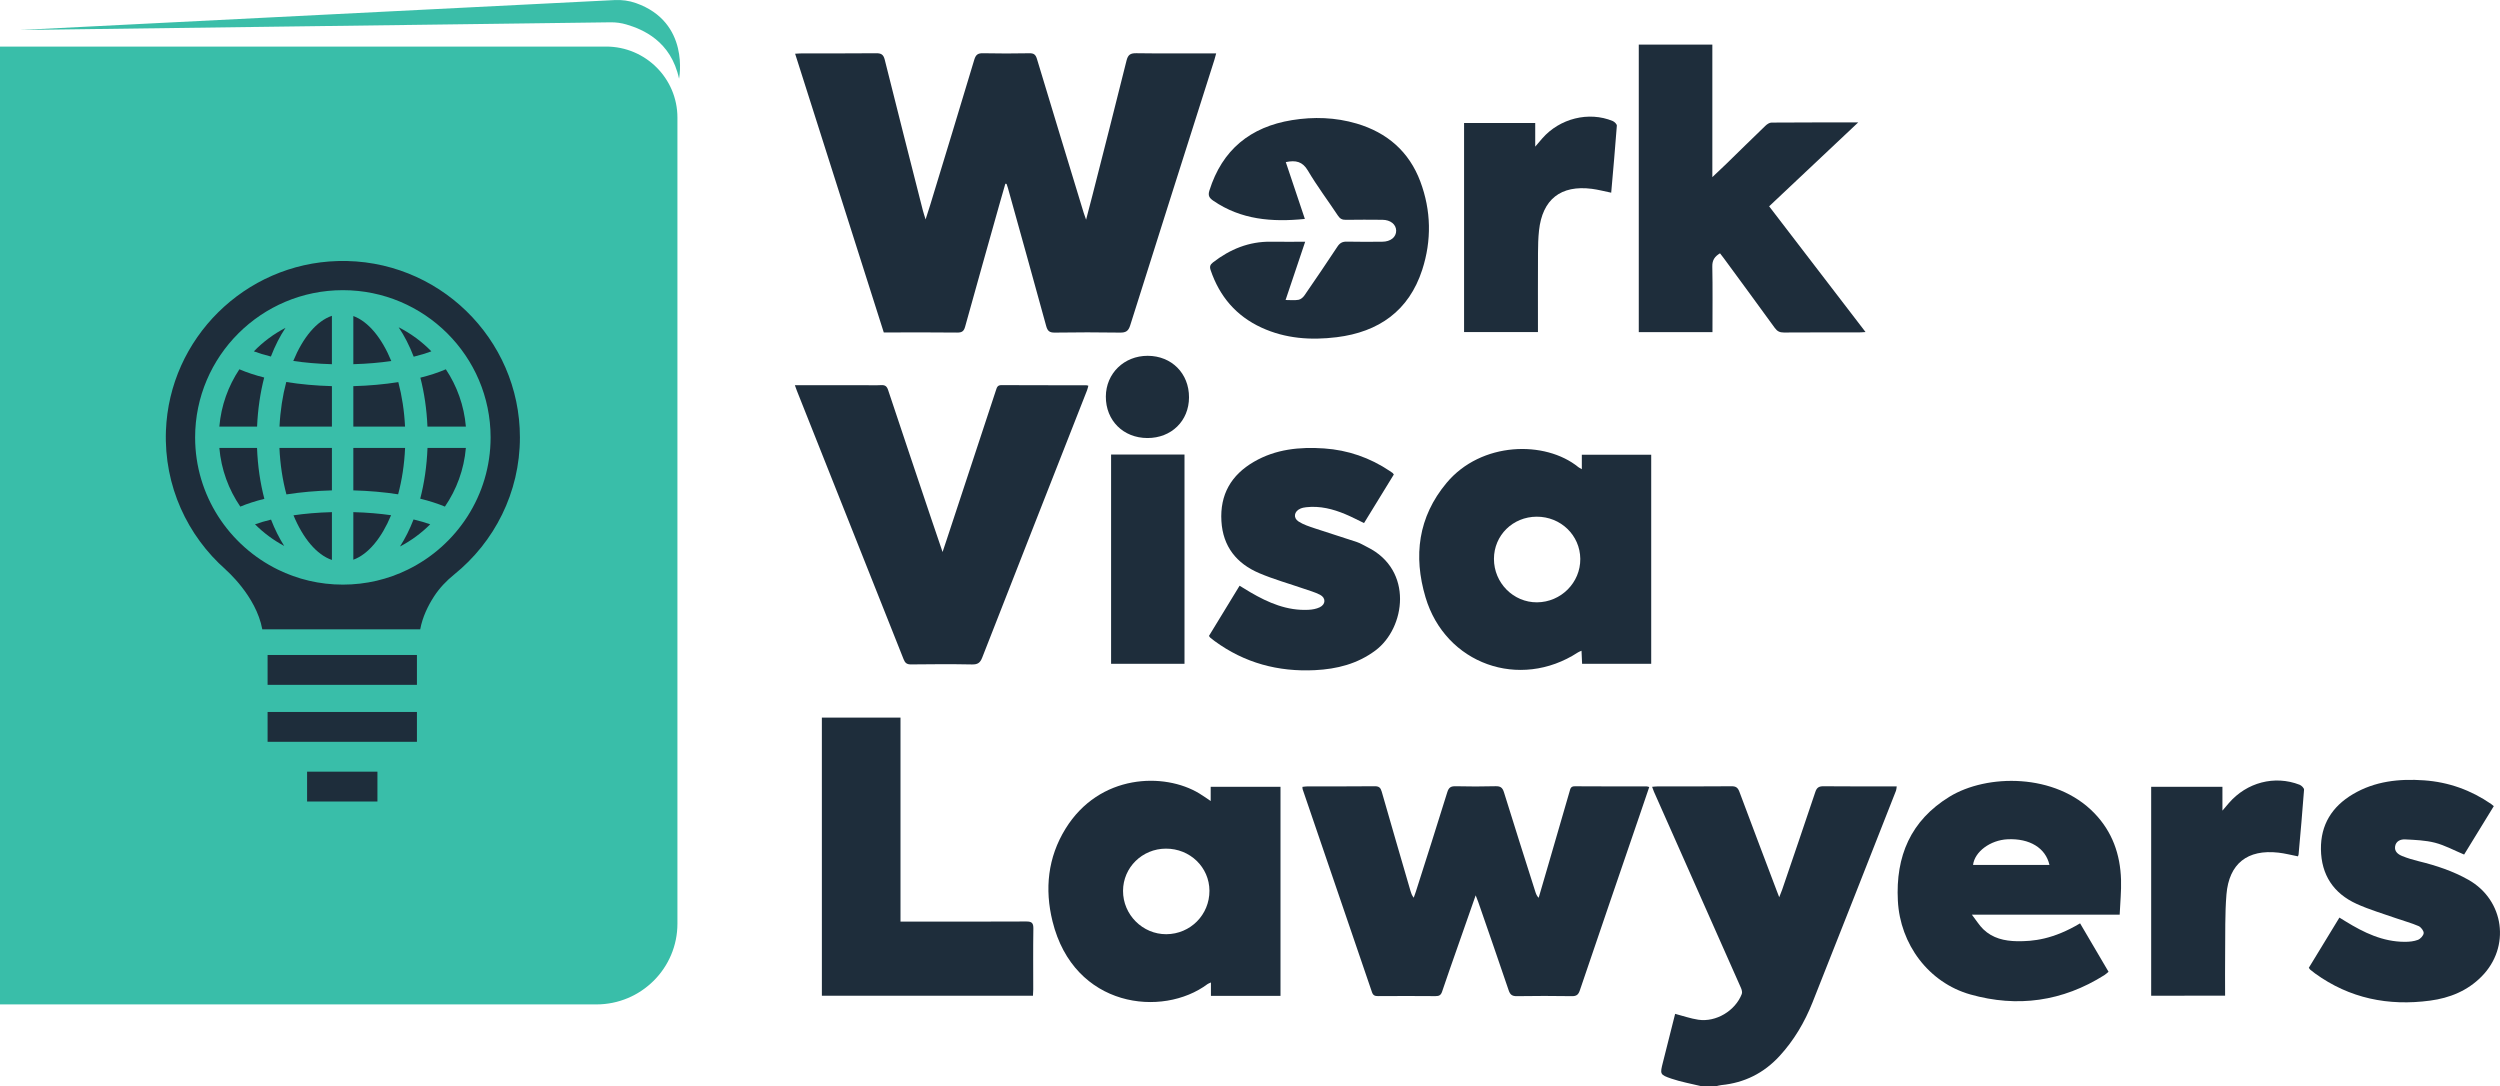
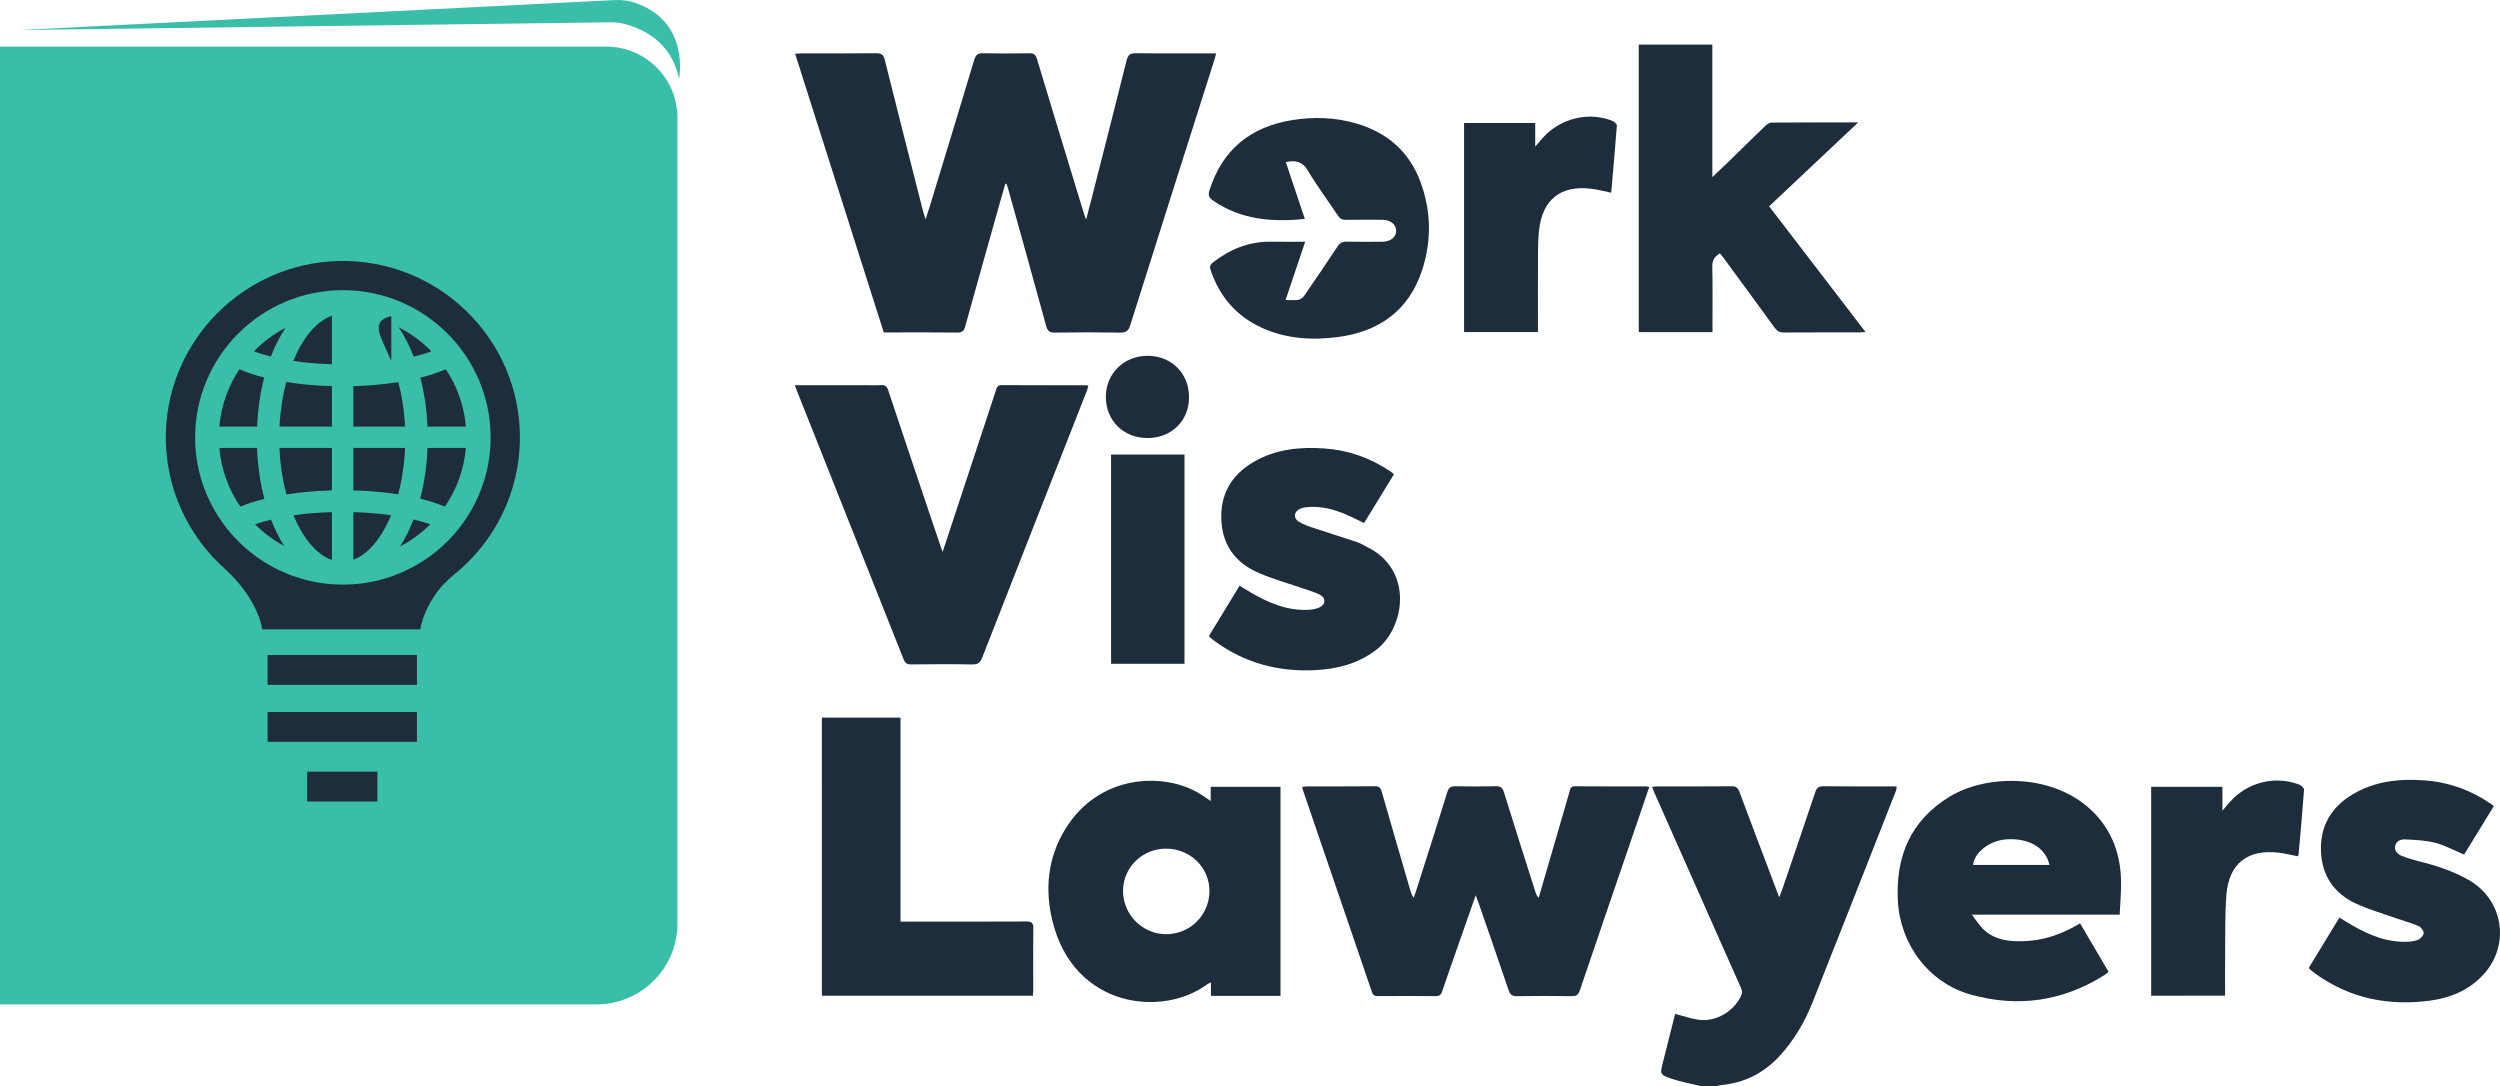
<svg xmlns="http://www.w3.org/2000/svg" width="145" height="63" viewBox="0 0 145 63" fill="none">
  <path d="M98.683 63C98.102 62.857 97.507 62.755 96.943 62.562C96.264 62.33 96.278 62.297 96.45 61.615C96.69 60.673 96.925 59.729 97.158 58.803C97.621 58.923 98.055 59.077 98.501 59.144C99.532 59.297 100.648 58.626 101.024 57.651C101.062 57.552 101.022 57.403 100.974 57.295C99.826 54.695 98.671 52.098 97.518 49.501C96.989 48.309 96.459 47.117 95.931 45.925C95.894 45.842 95.866 45.755 95.822 45.635C95.949 45.625 96.049 45.611 96.149 45.611C97.576 45.609 99.004 45.617 100.431 45.603C100.69 45.6 100.797 45.69 100.885 45.922C101.603 47.848 102.333 49.768 103.06 51.69C103.093 51.777 103.127 51.864 103.195 52.039C103.27 51.846 103.323 51.726 103.365 51.603C104.008 49.714 104.656 47.826 105.289 45.933C105.375 45.675 105.501 45.601 105.768 45.603C107.171 45.617 108.574 45.61 110.01 45.61C109.994 45.712 109.995 45.792 109.968 45.86C108.355 49.958 106.749 54.057 105.122 58.149C104.668 59.29 104.049 60.343 103.208 61.256C102.3 62.242 101.18 62.803 99.841 62.935C99.737 62.945 99.635 62.978 99.532 63C99.249 63 98.966 63 98.683 63Z" fill="#1E2D3B" />
  <path d="M58.31 10.655C58.198 11.045 58.083 11.435 57.974 11.826C57.306 14.199 56.636 16.571 55.978 18.946C55.906 19.207 55.797 19.292 55.522 19.289C54.224 19.272 52.927 19.282 51.629 19.282C51.513 19.282 51.396 19.282 51.259 19.282C49.547 13.898 47.84 8.533 46.117 3.116C46.287 3.108 46.408 3.096 46.531 3.096C47.958 3.094 49.386 3.103 50.813 3.088C51.11 3.084 51.24 3.164 51.315 3.463C52.042 6.379 52.785 9.29 53.525 12.202C53.562 12.347 53.612 12.489 53.684 12.727C53.789 12.398 53.869 12.16 53.942 11.921C54.8 9.103 55.663 6.285 56.508 3.463C56.595 3.172 56.719 3.081 57.017 3.088C57.913 3.108 58.811 3.105 59.706 3.089C59.97 3.084 60.069 3.175 60.143 3.418C61.04 6.396 61.949 9.371 62.855 12.346C62.885 12.444 62.922 12.54 62.993 12.742C63.132 12.208 63.248 11.771 63.36 11.333C64.023 8.728 64.692 6.125 65.338 3.516C65.423 3.174 65.564 3.082 65.905 3.087C67.308 3.107 68.712 3.096 70.116 3.096C70.243 3.096 70.369 3.096 70.538 3.096C70.497 3.247 70.471 3.358 70.436 3.466C68.805 8.601 67.17 13.735 65.551 18.873C65.447 19.204 65.297 19.296 64.962 19.291C63.7 19.27 62.438 19.272 61.176 19.291C60.869 19.296 60.756 19.193 60.678 18.907C59.947 16.236 59.201 13.569 58.458 10.9C58.436 10.821 58.406 10.745 58.381 10.667C58.357 10.662 58.333 10.659 58.31 10.655Z" fill="#1E2D3B" />
  <path d="M85.589 51.929C85.208 53.018 84.863 54.001 84.519 54.984C84.225 55.826 83.925 56.667 83.642 57.513C83.574 57.718 83.469 57.777 83.259 57.775C82.151 57.765 81.042 57.767 79.933 57.774C79.745 57.776 79.639 57.737 79.572 57.539C78.237 53.617 76.894 49.696 75.553 45.776C75.543 45.744 75.546 45.708 75.54 45.638C75.643 45.628 75.742 45.61 75.84 45.61C77.138 45.608 78.435 45.617 79.732 45.602C79.983 45.6 80.075 45.687 80.14 45.916C80.688 47.835 81.249 49.75 81.806 51.666C81.844 51.797 81.885 51.928 81.996 52.068C82.037 51.953 82.08 51.84 82.117 51.724C82.729 49.8 83.347 47.879 83.942 45.949C84.03 45.663 84.16 45.595 84.438 45.602C85.204 45.62 85.972 45.622 86.737 45.601C87.022 45.593 87.144 45.675 87.23 45.953C87.825 47.882 88.442 49.804 89.052 51.729C89.09 51.847 89.133 51.962 89.242 52.073C89.441 51.393 89.639 50.713 89.838 50.032C90.238 48.658 90.638 47.282 91.035 45.907C91.081 45.746 91.101 45.602 91.338 45.604C92.73 45.615 94.123 45.61 95.514 45.612C95.547 45.612 95.579 45.628 95.656 45.647C95.462 46.218 95.271 46.78 95.079 47.342C93.928 50.707 92.773 54.071 91.631 57.44C91.545 57.695 91.436 57.781 91.165 57.777C90.103 57.761 89.042 57.76 87.98 57.777C87.71 57.781 87.591 57.697 87.504 57.443C86.925 55.731 86.329 54.024 85.738 52.315C85.703 52.219 85.664 52.125 85.589 51.929Z" fill="#1E2D3B" />
  <path d="M46.102 22.341C47.477 22.341 48.797 22.341 50.118 22.341C50.448 22.341 50.779 22.355 51.108 22.337C51.336 22.324 51.438 22.405 51.51 22.62C52.336 25.104 53.171 27.584 54.006 30.065C54.214 30.683 54.426 31.301 54.669 32.016C54.768 31.718 54.834 31.523 54.899 31.327C55.855 28.429 56.812 25.531 57.766 22.633C57.819 22.471 57.853 22.336 58.082 22.337C59.722 22.346 61.361 22.343 63.001 22.345C63.034 22.345 63.067 22.359 63.125 22.372C63.099 22.464 63.082 22.552 63.05 22.635C61.021 27.804 58.988 32.971 56.967 38.143C56.85 38.443 56.706 38.544 56.381 38.538C55.202 38.515 54.022 38.521 52.843 38.536C52.598 38.539 52.494 38.453 52.409 38.236C50.349 33.041 48.282 27.85 46.217 22.657C46.184 22.572 46.154 22.485 46.102 22.341Z" fill="#1E2D3B" />
  <path d="M70.22 45.633V46.459C69.967 46.29 69.769 46.148 69.561 46.021C67.53 44.788 63.77 44.877 61.801 48.064C60.767 49.739 60.586 51.57 61.045 53.433C62.286 58.468 67.428 59.027 70.036 57.078C70.078 57.046 70.133 57.031 70.234 56.983V57.761H74.269V45.633H70.22ZM67.648 54.184C66.272 54.192 65.131 53.05 65.136 51.669C65.14 50.315 66.244 49.227 67.62 49.221C69.02 49.215 70.142 50.3 70.148 51.662C70.153 53.057 69.044 54.175 67.648 54.184Z" fill="#1E2D3B" />
-   <path d="M91.746 26.376V27.213C91.638 27.15 91.587 27.128 91.545 27.094C89.625 25.534 85.912 25.604 83.903 28.006C82.245 29.99 81.972 32.254 82.679 34.639C83.83 38.516 88.142 40.046 91.525 37.837C91.579 37.802 91.642 37.782 91.728 37.743C91.741 38.019 91.751 38.258 91.762 38.502H95.77V26.376H91.746ZM89.149 34.935C87.775 34.945 86.647 33.807 86.649 32.414C86.65 31.05 87.742 29.973 89.128 29.968C90.524 29.963 91.645 31.047 91.657 32.414C91.669 33.791 90.54 34.925 89.149 34.935Z" fill="#1E2D3B" />
  <path d="M99.323 19.264C97.879 19.264 96.479 19.264 95.049 19.264C95.049 13.715 95.049 8.168 95.049 2.588C96.455 2.588 97.861 2.588 99.316 2.588C99.316 5.114 99.316 7.64 99.316 10.273C99.635 9.971 99.879 9.746 100.117 9.513C100.876 8.774 101.629 8.03 102.393 7.296C102.486 7.206 102.627 7.11 102.746 7.11C104.384 7.098 106.022 7.101 107.775 7.101C106.01 8.763 104.316 10.359 102.61 11.966C104.475 14.398 106.319 16.803 108.202 19.259C108.037 19.269 107.927 19.28 107.817 19.28C106.367 19.281 104.916 19.275 103.465 19.286C103.227 19.288 103.079 19.214 102.94 19.023C101.961 17.671 100.97 16.327 99.983 14.981C99.914 14.887 99.841 14.796 99.761 14.692C99.461 14.871 99.306 15.081 99.314 15.454C99.339 16.711 99.323 17.967 99.323 19.264Z" fill="#1E2D3B" />
  <path d="M123.02 51.022C122.975 49.556 122.519 48.246 121.471 47.162C119.208 44.82 115.23 44.887 113.073 46.208C110.814 47.592 109.942 49.665 110.076 52.243C110.205 54.761 111.856 56.995 114.285 57.68C117.018 58.451 119.63 58.084 122.051 56.559C122.136 56.506 122.209 56.433 122.295 56.362C121.738 55.415 121.198 54.495 120.645 53.554C119.084 54.485 117.931 54.604 116.984 54.59C116.259 54.578 115.571 54.419 115.033 53.899C114.799 53.673 114.626 53.384 114.369 53.051H122.941C122.971 52.354 123.041 51.687 123.02 51.022ZM114.437 50.167C114.528 49.4 115.438 48.725 116.441 48.678C117.718 48.618 118.646 49.179 118.869 50.167H114.437Z" fill="#1E2D3B" />
  <path d="M75.682 12.698C73.769 12.892 71.979 12.742 70.377 11.646C70.138 11.483 70.052 11.347 70.146 11.049C70.888 8.687 72.52 7.359 74.937 6.967C76.194 6.764 77.456 6.804 78.687 7.167C80.459 7.692 81.73 8.794 82.38 10.531C83.01 12.215 83.04 13.947 82.489 15.648C81.718 18.026 79.969 19.256 77.531 19.558C76.034 19.743 74.559 19.643 73.167 19.002C71.695 18.325 70.732 17.191 70.216 15.665C70.147 15.459 70.191 15.346 70.353 15.22C71.342 14.455 72.439 14.002 73.711 14.019C74.356 14.028 75 14.021 75.7 14.021C75.314 15.168 74.947 16.262 74.564 17.4C74.85 17.4 75.09 17.429 75.316 17.388C75.441 17.366 75.578 17.249 75.655 17.138C76.302 16.199 76.944 15.256 77.571 14.304C77.711 14.091 77.862 14.009 78.116 14.015C78.799 14.032 79.484 14.023 80.168 14.02C80.656 14.018 80.985 13.751 80.978 13.374C80.97 13.012 80.647 12.752 80.18 12.748C79.473 12.742 78.764 12.738 78.057 12.75C77.843 12.754 77.716 12.683 77.599 12.505C77.021 11.633 76.389 10.794 75.858 9.895C75.545 9.366 75.157 9.28 74.576 9.402C74.944 10.501 75.311 11.594 75.682 12.698Z" fill="#1E2D3B" />
  <path d="M47.668 41.621C49.174 41.621 50.678 41.621 52.229 41.621C52.229 45.555 52.229 49.481 52.229 53.453C52.425 53.453 52.576 53.453 52.726 53.453C54.991 53.453 57.256 53.459 59.521 53.446C59.846 53.444 59.94 53.536 59.935 53.861C59.916 55.035 59.928 56.21 59.928 57.385C59.928 57.5 59.918 57.615 59.912 57.754C55.828 57.754 51.764 57.754 47.669 57.754C47.668 52.388 47.668 47.017 47.668 41.621Z" fill="#1E2D3B" />
  <path d="M144.64 46.757C144.058 47.705 143.482 48.645 142.919 49.564C142.343 49.324 141.808 49.029 141.236 48.88C140.676 48.735 140.079 48.715 139.495 48.685C139.235 48.672 138.961 48.782 138.915 49.096C138.872 49.391 139.091 49.555 139.324 49.649C139.638 49.777 139.968 49.874 140.298 49.955C141.298 50.2 142.27 50.521 143.169 51.029C145.256 52.209 145.624 54.928 143.933 56.637C143.111 57.47 142.081 57.884 140.947 58.036C138.525 58.36 136.276 57.91 134.271 56.458C134.176 56.389 134.084 56.315 133.993 56.24C133.968 56.219 133.952 56.186 133.912 56.131C134.494 55.177 135.079 54.217 135.686 53.22C135.819 53.301 135.934 53.372 136.049 53.443C137.104 54.092 138.201 54.624 139.477 54.626C139.733 54.626 140.004 54.602 140.238 54.512C140.386 54.456 140.564 54.263 140.573 54.121C140.582 53.988 140.417 53.773 140.278 53.712C139.858 53.531 139.411 53.412 138.978 53.26C138.213 52.99 137.426 52.762 136.69 52.428C135.342 51.818 134.633 50.739 134.614 49.256C134.596 47.837 135.255 46.783 136.465 46.065C137.744 45.305 139.154 45.158 140.6 45.26C142.017 45.36 143.316 45.825 144.487 46.632C144.535 46.665 144.577 46.705 144.64 46.757Z" fill="#1E2D3B" />
  <path d="M80.842 27.521C80.266 28.46 79.696 29.391 79.114 30.338C78.745 30.161 78.394 29.975 78.03 29.823C77.306 29.519 76.555 29.33 75.759 29.419C75.643 29.431 75.524 29.455 75.418 29.502C75.059 29.659 74.99 30.035 75.316 30.247C75.595 30.428 75.93 30.534 76.25 30.642C77.063 30.915 77.885 31.165 78.698 31.438C78.908 31.508 79.101 31.631 79.301 31.73C81.997 33.058 81.517 36.429 79.773 37.729C78.725 38.51 77.539 38.806 76.268 38.869C74.134 38.975 72.181 38.452 70.447 37.181C70.362 37.119 70.279 37.054 70.197 36.986C70.172 36.965 70.156 36.932 70.12 36.883C70.704 35.926 71.289 34.965 71.896 33.972C72.113 34.104 72.317 34.232 72.525 34.354C73.566 34.961 74.65 35.431 75.892 35.369C76.111 35.359 76.343 35.317 76.539 35.225C76.9 35.055 76.911 34.675 76.559 34.495C76.269 34.347 75.947 34.258 75.636 34.15C74.769 33.85 73.879 33.603 73.037 33.244C71.721 32.685 70.929 31.7 70.842 30.227C70.75 28.686 71.408 27.549 72.728 26.783C73.99 26.049 75.379 25.912 76.8 26.009C78.179 26.104 79.45 26.544 80.601 27.314C80.66 27.354 80.718 27.392 80.775 27.434C80.793 27.448 80.804 27.471 80.842 27.521Z" fill="#1E2D3B" />
  <path d="M124.768 57.751C124.768 53.708 124.768 49.686 124.768 45.636C126.138 45.636 127.498 45.636 128.901 45.636C128.901 46.067 128.901 46.493 128.901 47.017C129.069 46.818 129.171 46.696 129.275 46.577C130.311 45.378 131.93 44.953 133.376 45.515C133.487 45.558 133.641 45.711 133.635 45.803C133.544 47.054 133.429 48.304 133.318 49.555C133.316 49.588 133.297 49.619 133.28 49.668C132.9 49.594 132.527 49.496 132.147 49.453C130.355 49.251 129.282 50.085 129.134 51.882C129.042 53.014 129.072 54.157 129.058 55.295C129.048 56.103 129.056 56.913 129.056 57.75C127.624 57.751 126.217 57.751 124.768 57.751Z" fill="#1E2D3B" />
  <path d="M93.45 11.176C93.043 11.094 92.689 10.998 92.329 10.952C90.524 10.721 89.459 11.561 89.263 13.37C89.216 13.801 89.206 14.237 89.204 14.671C89.197 16.069 89.201 17.466 89.201 18.865C89.201 18.99 89.201 19.116 89.201 19.261C87.752 19.261 86.344 19.261 84.916 19.261C84.916 15.215 84.916 11.191 84.916 7.134C86.274 7.134 87.633 7.134 89.043 7.134C89.043 7.548 89.043 7.972 89.043 8.505C89.228 8.288 89.337 8.158 89.449 8.03C90.465 6.866 92.147 6.446 93.537 7.019C93.64 7.062 93.783 7.203 93.777 7.289C93.681 8.576 93.565 9.86 93.45 11.176Z" fill="#1E2D3B" />
  <path d="M64.443 26.363C65.876 26.363 67.275 26.363 68.701 26.363C68.701 30.409 68.701 34.44 68.701 38.5C67.293 38.5 65.885 38.5 64.443 38.5C64.443 34.469 64.443 30.43 64.443 26.363Z" fill="#1E2D3B" />
  <path d="M68.963 23.05C68.958 24.415 67.939 25.41 66.549 25.406C65.15 25.403 64.133 24.388 64.139 23.001C64.145 21.659 65.197 20.635 66.566 20.637C67.955 20.64 68.968 21.659 68.963 23.05Z" fill="#1E2D3B" />
  <path d="M34.588 58.256H0V2.701H35.155C37.439 2.701 39.291 4.547 39.291 6.823V53.57C39.291 56.158 37.185 58.256 34.588 58.256Z" fill="#39BEA9" />
  <path d="M1.161 1.741L35.414 1.294C35.725 1.29 36.035 1.332 36.332 1.42C37.258 1.695 38.912 2.362 39.385 4.564C39.385 4.564 40.045 1.29 36.878 0.177C36.483 0.038 36.063 -0.017 35.645 0.004L1.161 1.741Z" fill="#3BBEA9" />
  <path d="M14.724 20.378C15.255 19.831 15.875 19.369 16.559 19.014C16.235 19.501 15.95 20.06 15.712 20.679C15.339 20.586 15.01 20.484 14.724 20.378Z" fill="#1E2D3B" />
  <path d="M19.25 18.317V21.124C18.417 21.101 17.67 21.033 17.01 20.935C17.565 19.585 18.358 18.62 19.25 18.317Z" fill="#1E2D3B" />
-   <path d="M22.695 20.94C22.044 21.034 21.31 21.101 20.493 21.123V18.33C21.369 18.65 22.148 19.608 22.695 20.94Z" fill="#1E2D3B" />
+   <path d="M22.695 20.94V18.33C21.369 18.65 22.148 19.608 22.695 20.94Z" fill="#1E2D3B" />
  <path d="M25.019 20.378C24.724 20.488 24.383 20.594 23.995 20.689C23.75 20.053 23.456 19.479 23.122 18.982C23.831 19.342 24.471 19.815 25.019 20.378Z" fill="#1E2D3B" />
  <path d="M15.333 28.933C15.078 28.996 14.834 29.065 14.602 29.14C14.36 29.218 14.139 29.299 13.938 29.383C13.263 28.397 12.83 27.234 12.722 25.979H14.908C14.947 27.032 15.095 28.027 15.333 28.933Z" fill="#1E2D3B" />
  <path d="M14.911 24.741H12.722C12.827 23.521 13.239 22.387 13.884 21.419C14.098 21.511 14.335 21.601 14.598 21.687C14.828 21.763 15.071 21.832 15.323 21.896C15.097 22.771 14.954 23.729 14.911 24.741Z" fill="#1E2D3B" />
  <path d="M19.251 22.396V24.741H16.211C16.256 23.823 16.392 22.949 16.603 22.156C17.428 22.29 18.323 22.371 19.251 22.396Z" fill="#1E2D3B" />
  <path d="M16.207 25.979H19.251V28.442C18.326 28.467 17.436 28.547 16.613 28.676C16.391 27.852 16.249 26.938 16.207 25.979Z" fill="#1E2D3B" />
  <path d="M15.72 30.137C15.938 30.698 16.195 31.212 16.484 31.665C15.858 31.331 15.288 30.907 14.791 30.41C15.063 30.314 15.373 30.221 15.72 30.137Z" fill="#1E2D3B" />
  <path d="M19.251 29.704V32.478C18.365 32.176 17.576 31.223 17.022 29.888C17.679 29.792 18.422 29.726 19.251 29.704Z" fill="#1E2D3B" />
  <path d="M23.492 24.741H20.493V22.397C21.406 22.372 22.287 22.292 23.102 22.163C23.311 22.954 23.448 23.826 23.492 24.741Z" fill="#1E2D3B" />
  <path d="M20.493 29.704C21.305 29.726 22.036 29.79 22.683 29.883C22.137 31.2 21.363 32.147 20.493 32.464V29.704Z" fill="#1E2D3B" />
  <path d="M23.495 25.979C23.454 26.936 23.313 27.847 23.091 28.67C22.28 28.544 21.403 28.466 20.493 28.442V25.979H23.495Z" fill="#1E2D3B" />
  <path d="M23.986 30.128C24.349 30.215 24.671 30.311 24.952 30.41C24.439 30.922 23.848 31.358 23.199 31.697C23.498 31.234 23.762 30.706 23.986 30.128Z" fill="#1E2D3B" />
  <path d="M27.021 25.979C26.913 27.234 26.48 28.397 25.805 29.383C25.604 29.299 25.383 29.218 25.14 29.14C24.898 29.061 24.641 28.989 24.373 28.924C24.609 28.02 24.755 27.029 24.795 25.979H27.021Z" fill="#1E2D3B" />
  <path d="M24.792 24.741C24.749 23.732 24.607 22.777 24.381 21.905C24.648 21.839 24.903 21.766 25.145 21.687C25.408 21.601 25.645 21.511 25.859 21.419C26.504 22.387 26.916 23.521 27.021 24.741H24.792Z" fill="#1E2D3B" />
  <path d="M19.588 15.14C14.204 15.293 9.821 19.623 9.624 24.987C9.506 28.19 10.875 31.084 13.094 33.038H13.087C13.087 33.038 14.858 34.556 15.213 36.501H24.373C24.503 35.788 24.823 35.134 25.176 34.589C25.491 34.106 25.891 33.685 26.34 33.323C28.666 31.445 30.155 28.577 30.155 25.369C30.155 19.628 25.385 14.976 19.588 15.14ZM23.651 33.038C22.515 33.596 21.236 33.908 19.886 33.908C18.535 33.908 17.257 33.596 16.12 33.038C13.278 31.647 11.317 28.732 11.317 25.369C11.317 20.66 15.161 16.83 19.886 16.83C24.611 16.83 28.455 20.66 28.455 25.369C28.455 28.732 26.494 31.647 23.651 33.038Z" fill="#1E2D3B" />
  <path d="M24.182 41.294H15.52V43.025H24.182V41.294Z" fill="#1E2D3B" />
  <path d="M24.182 37.989H15.52V39.721H24.182V37.989Z" fill="#1E2D3B" />
  <path d="M21.891 44.757H17.811V46.488H21.891V44.757Z" fill="#1E2D3B" />
</svg>